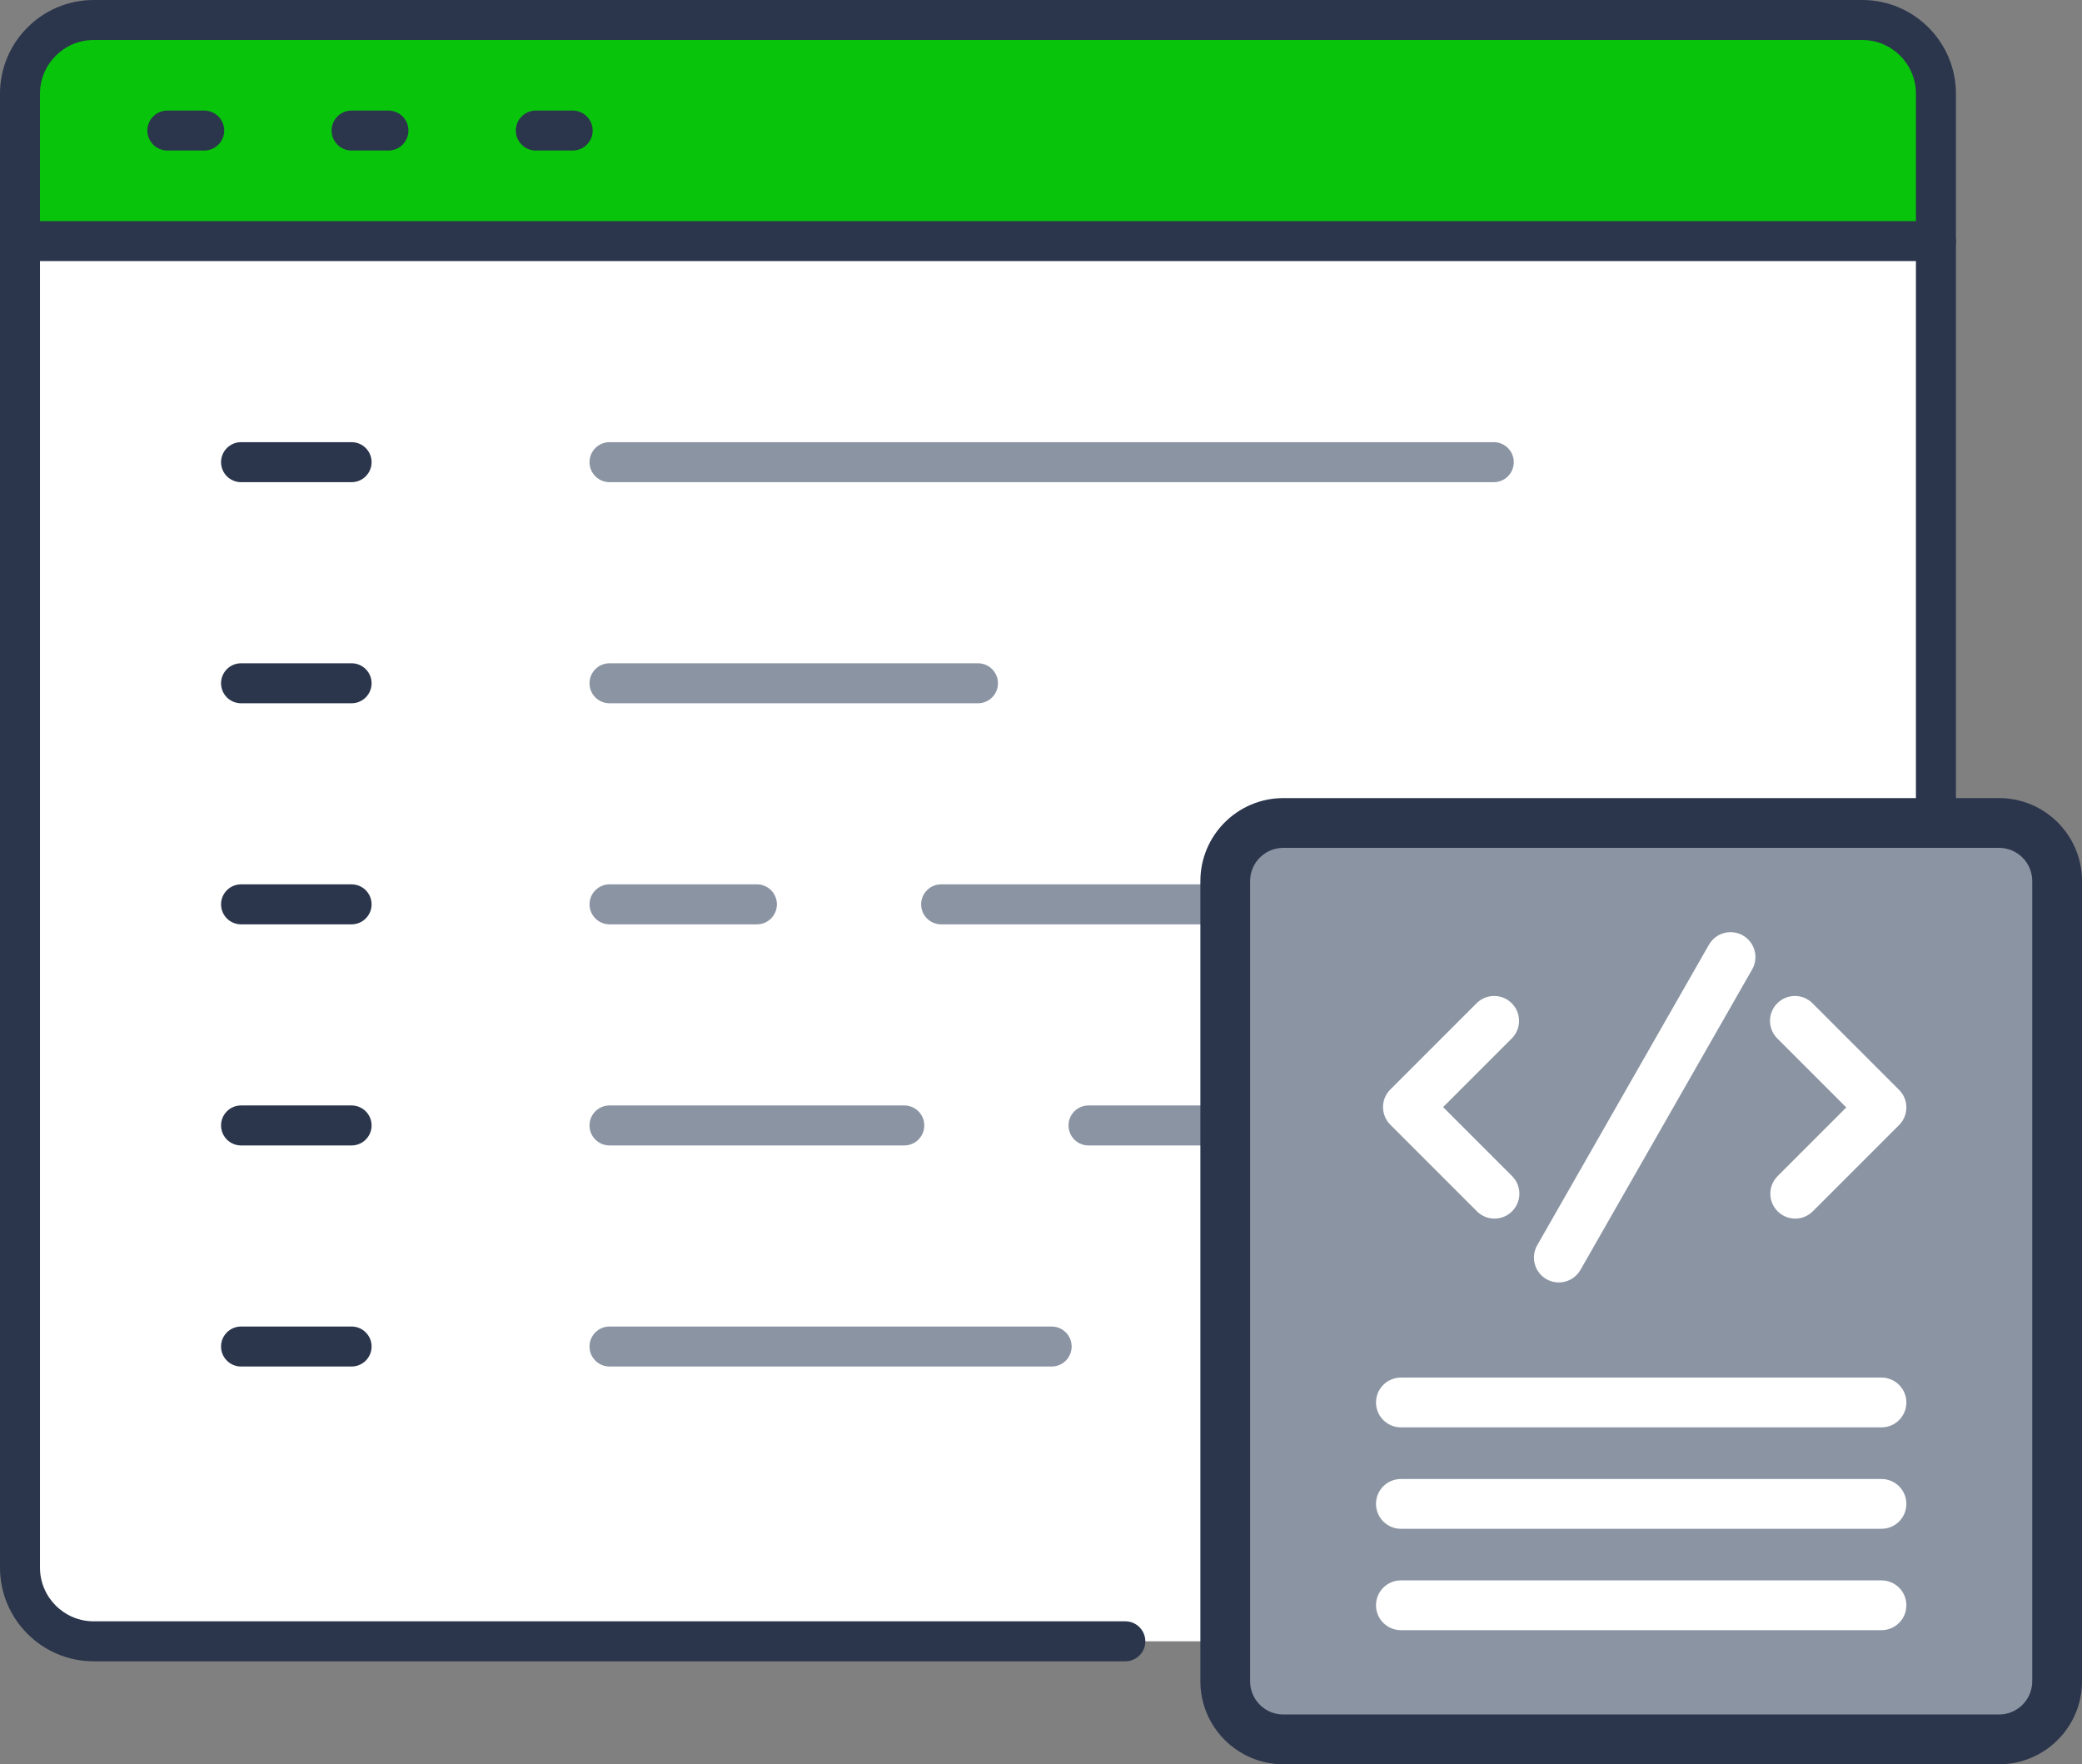
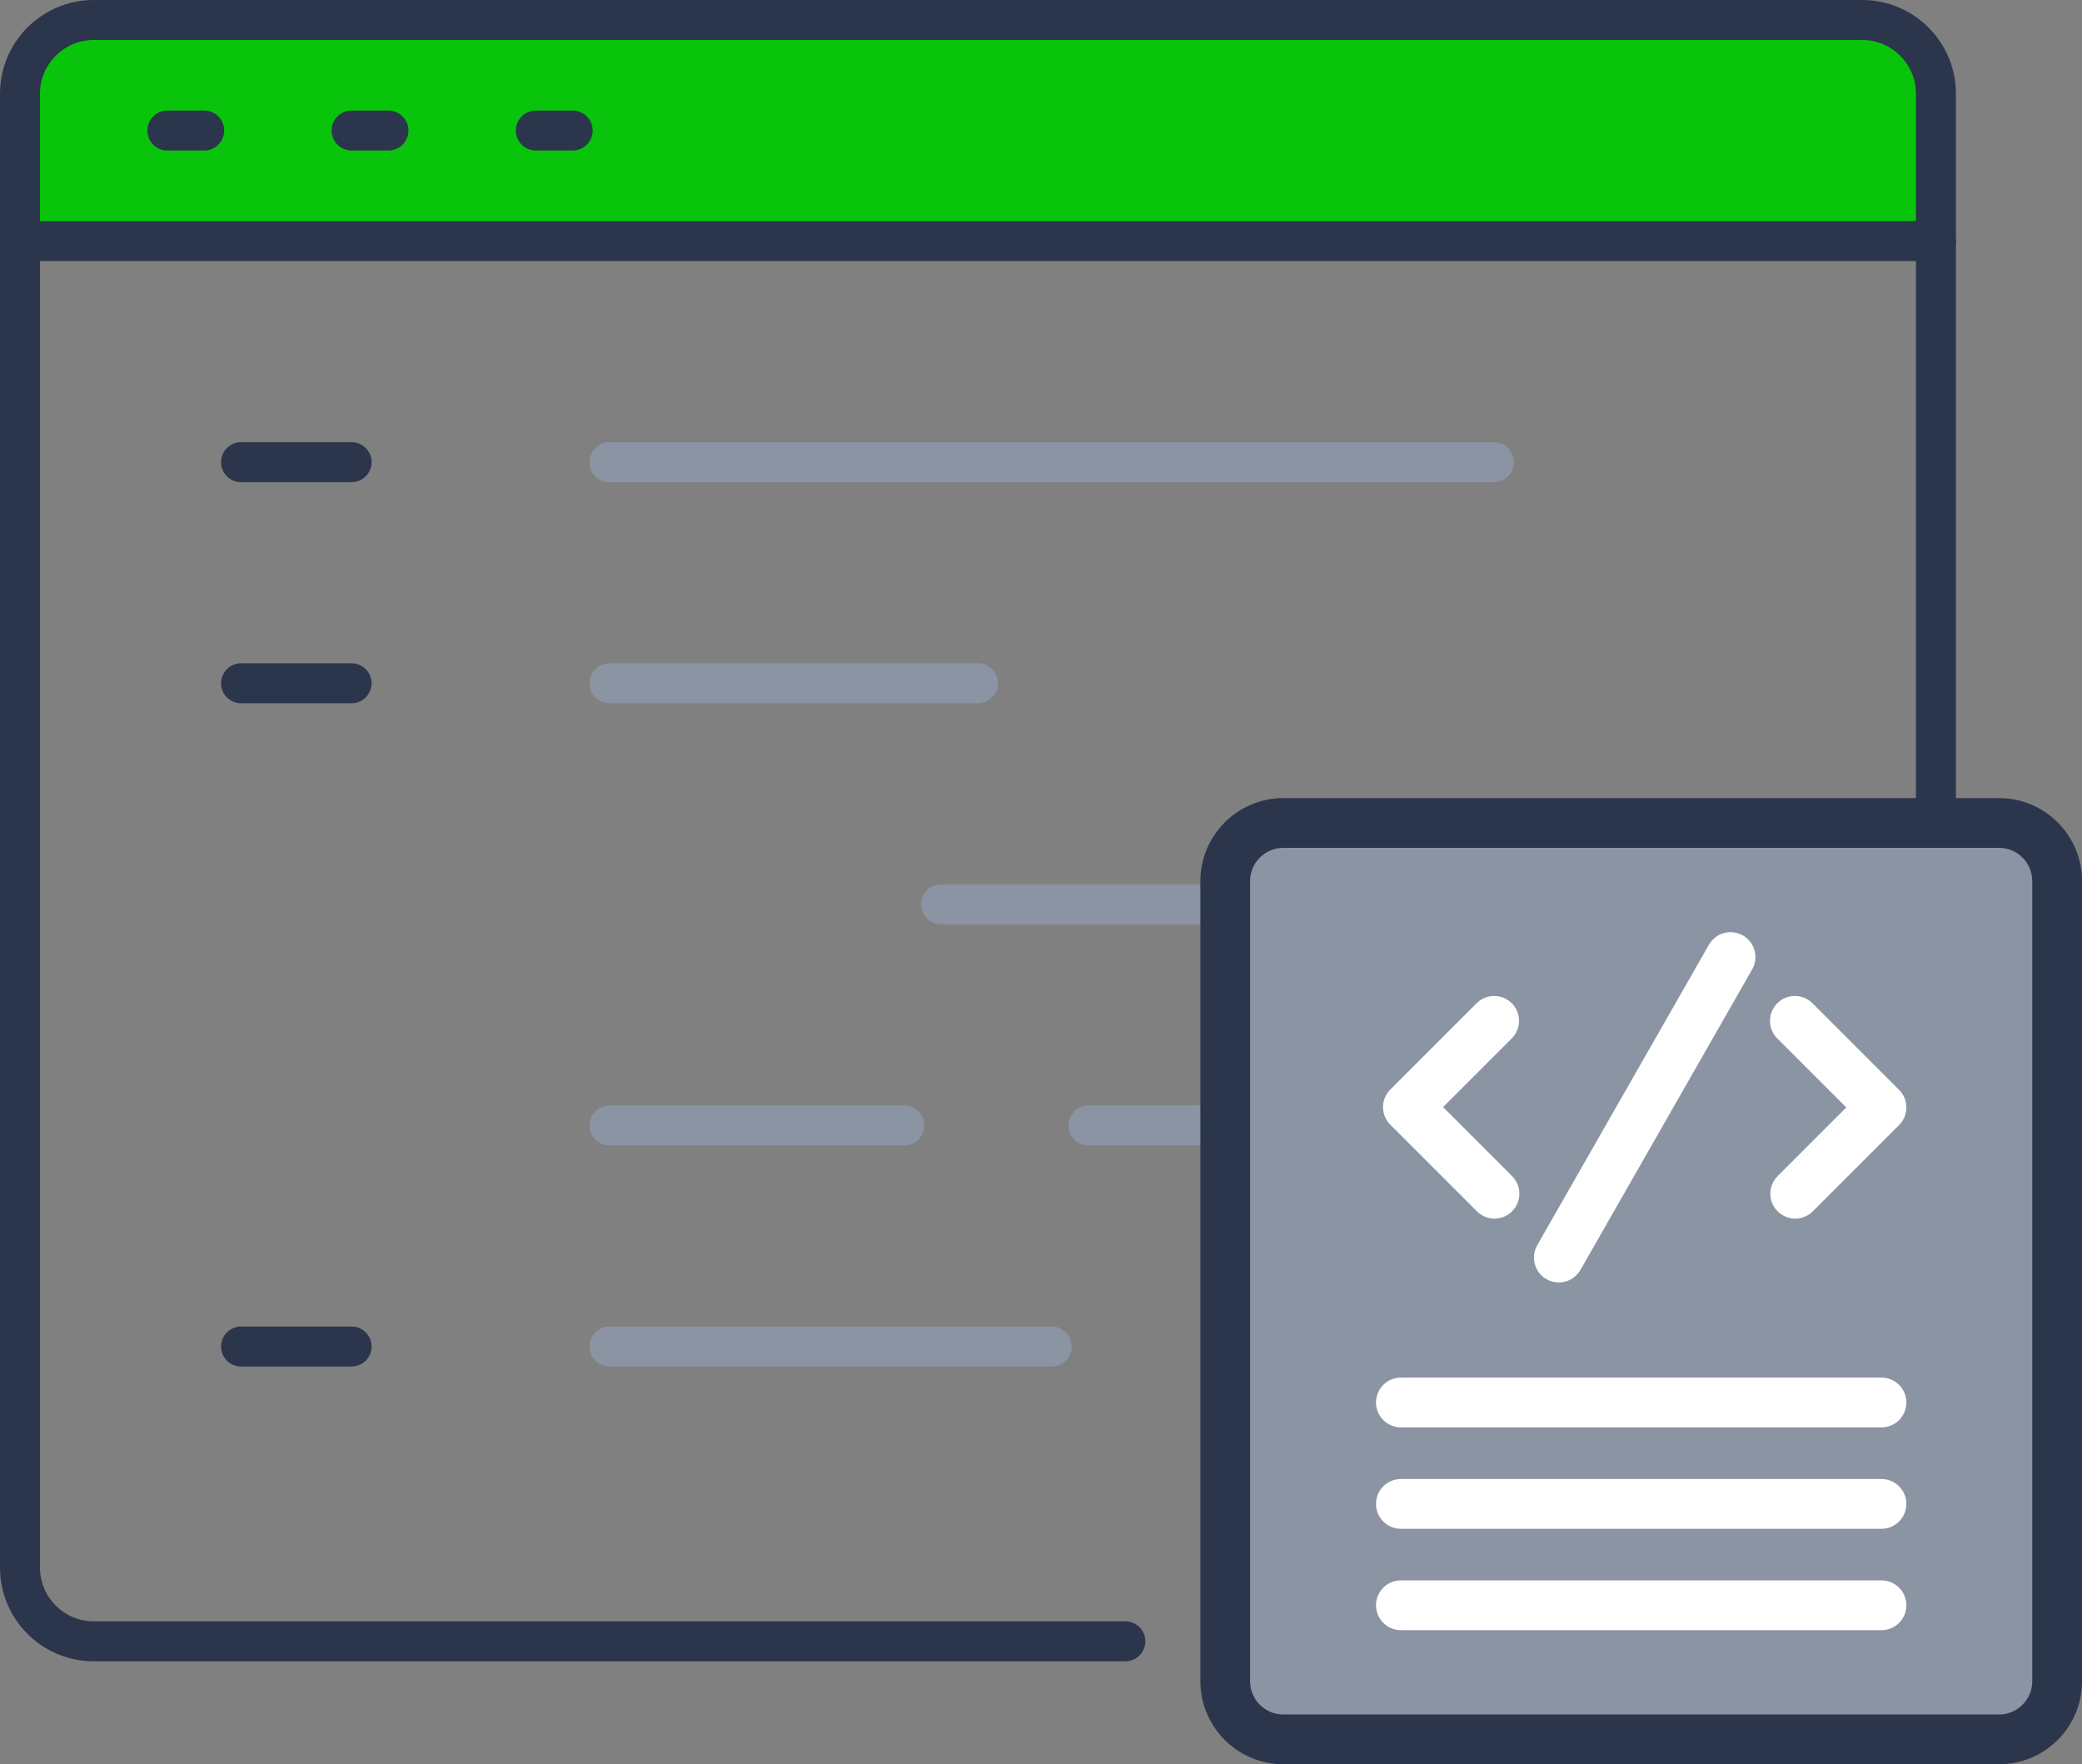
<svg xmlns="http://www.w3.org/2000/svg" id="Layer_2" data-name="Layer 2" viewBox="0 0 624.73 529.35">
  <rect x="0" y="0" width="624.73" height="529.35" fill="#808080" stroke="none" />
  <defs>
    <style>
      .cls-1 {
        fill: #8b94a3;
      }

      .cls-1, .cls-2, .cls-3, .cls-4 {
        stroke-width: 0px;
      }

      .cls-2 {
        fill: #2b364c;
      }

      .cls-3 {
        fill: #08c50b;
      }

      .cls-4 {
        fill: #fff;
      }
    </style>
  </defs>
  <g id="Layer_1-2" data-name="Layer 1">
    <g>
-       <path class="cls-4" d="M337.68,492.46H28.11c-12.16,0-22.11-9.95-22.11-22.11V72.34h574.91v357.65c-8.51-4.97-17.8-8.95-27.64-11.38l-11.06-36.71h-33.17l-11.06,36.71c-10.17,2.54-19.79,6.63-28.53,11.83l-33.72-18.14-23.44,23.44,18.13,33.72c-4.2,7.08-7.73,14.81-10.17,23h-82.58Z" />
      <path class="cls-3" d="M28.11,6h530.68c12.16,0,22.11,9.95,22.11,22.11v44.22H6V28.11C6,15.95,15.95,6,28.11,6Z" />
      <path class="cls-2" d="M337.68,498.46H28.11c-15.5,0-28.11-12.61-28.11-28.11V28.11C0,12.61,12.61,0,28.11,0h530.68c15.5,0,28.11,12.61,28.11,28.11v342.73c0,3.31-2.69,6-6,6s-6-2.69-6-6V28.11c0-8.88-7.23-16.11-16.11-16.11H28.11c-8.88,0-16.11,7.23-16.11,16.11v442.24c0,8.88,7.23,16.11,16.11,16.11h309.56c3.31,0,6,2.69,6,6s-2.69,6-6,6Z" />
      <path class="cls-2" d="M580.91,78.34H6c-3.31,0-6-2.69-6-6s2.69-6,6-6h574.91c3.31,0,6,2.69,6,6s-2.69,6-6,6Z" />
      <path class="cls-2" d="M61.28,45.17h-11.06c-3.31,0-6-2.69-6-6s2.69-6,6-6h11.06c3.31,0,6,2.69,6,6s-2.69,6-6,6Z" />
      <path class="cls-2" d="M116.56,45.17h-11.06c-3.31,0-6-2.69-6-6s2.69-6,6-6h11.06c3.31,0,6,2.69,6,6s-2.69,6-6,6Z" />
      <path class="cls-2" d="M171.84,45.17h-11.06c-3.31,0-6-2.69-6-6s2.69-6,6-6h11.06c3.31,0,6,2.69,6,6s-2.69,6-6,6Z" />
      <path class="cls-2" d="M105.5,144.67h-33.17c-3.31,0-6-2.69-6-6s2.69-6,6-6h33.17c3.31,0,6,2.69,6,6s-2.69,6-6,6Z" />
      <path class="cls-1" d="M448.24,144.67H182.89c-3.31,0-6-2.69-6-6s2.69-6,6-6h265.34c3.31,0,6,2.69,6,6s-2.69,6-6,6Z" />
      <path class="cls-2" d="M105.5,211.01h-33.17c-3.31,0-6-2.69-6-6s2.69-6,6-6h33.17c3.31,0,6,2.69,6,6s-2.69,6-6,6Z" />
      <path class="cls-1" d="M293.45,211.01h-110.56c-3.31,0-6-2.69-6-6s2.69-6,6-6h110.56c3.31,0,6,2.69,6,6s-2.69,6-6,6Z" />
-       <path class="cls-2" d="M105.5,277.34h-33.17c-3.31,0-6-2.69-6-6s2.69-6,6-6h33.17c3.31,0,6,2.69,6,6s-2.69,6-6,6Z" />
-       <path class="cls-1" d="M227.12,277.34h-44.22c-3.31,0-6-2.69-6-6s2.69-6,6-6h44.22c3.31,0,6,2.69,6,6s-2.69,6-6,6Z" />
      <path class="cls-1" d="M514.57,277.34h-66.33c-3.31,0-6-2.69-6-6s2.69-6,6-6h66.33c3.31,0,6,2.69,6,6s-2.69,6-6,6Z" />
      <path class="cls-1" d="M392.96,277.34h-110.56c-3.31,0-6-2.69-6-6s2.69-6,6-6h110.56c3.31,0,6,2.69,6,6s-2.69,6-6,6Z" />
-       <path class="cls-2" d="M105.5,343.68h-33.17c-3.31,0-6-2.69-6-6s2.69-6,6-6h33.17c3.31,0,6,2.69,6,6s-2.69,6-6,6Z" />
      <path class="cls-1" d="M271.34,343.68h-88.45c-3.31,0-6-2.69-6-6s2.69-6,6-6h88.45c3.31,0,6,2.69,6,6s-2.69,6-6,6Z" />
      <path class="cls-1" d="M470.35,343.68h-143.73c-3.31,0-6-2.69-6-6s2.69-6,6-6h143.73c3.31,0,6,2.69,6,6s-2.69,6-6,6Z" />
      <path class="cls-2" d="M105.5,410.01h-33.17c-3.31,0-6-2.69-6-6s2.69-6,6-6h33.17c3.31,0,6,2.69,6,6s-2.69,6-6,6Z" />
      <path class="cls-1" d="M315.56,410.01h-132.67c-3.31,0-6-2.69-6-6s2.69-6,6-6h132.67c3.31,0,6,2.69,6,6s-2.69,6-6,6Z" />
      <g>
        <g>
          <rect class="cls-1" x="367.65" y="246.93" width="249.62" height="274.96" rx="7" ry="7" />
          <path class="cls-2" d="M599.85,529.35h-214.77c-13.72,0-24.89-11.16-24.89-24.89v-240.11c0-13.72,11.17-24.89,24.89-24.89h214.77c13.72,0,24.89,11.16,24.89,24.89v240.11c0,13.72-11.17,24.89-24.89,24.89ZM385.07,254.39c-5.49,0-9.96,4.47-9.96,9.96v240.11c0,5.49,4.46,9.96,9.96,9.96h214.77c5.49,0,9.96-4.47,9.96-9.96v-240.11c0-5.49-4.46-9.96-9.96-9.96h-214.77Z" />
        </g>
        <g>
          <g>
            <path class="cls-4" d="M448.44,365.63c-1.91,0-3.82-.73-5.28-2.19l-25.98-25.98c-2.92-2.92-2.92-7.64,0-10.56l25.88-25.88c2.92-2.92,7.64-2.92,10.56,0,2.92,2.92,2.92,7.64,0,10.56l-20.6,20.6,20.7,20.7c2.92,2.92,2.92,7.64,0,10.56-1.46,1.46-3.37,2.19-5.28,2.19Z" />
            <path class="cls-4" d="M467.74,384.79c-1.26,0-2.53-.32-3.7-.98-3.58-2.05-4.82-6.61-2.78-10.19l51.53-90.17c2.05-3.58,6.6-4.82,10.19-2.78,3.58,2.05,4.82,6.61,2.78,10.19l-51.53,90.17c-1.38,2.41-3.9,3.76-6.49,3.76Z" />
            <path class="cls-4" d="M538.68,365.63c-1.91,0-3.82-.73-5.28-2.19-2.92-2.92-2.92-7.64,0-10.56l20.6-20.6-20.7-20.7c-2.92-2.92-2.92-7.64,0-10.56,2.92-2.92,7.64-2.92,10.56,0l25.98,25.98c2.92,2.92,2.92,7.64,0,10.56l-25.88,25.88c-1.46,1.46-3.37,2.19-5.28,2.19Z" />
          </g>
-           <path class="cls-4" d="M564.56,428.27h-144.2c-4.12,0-7.47-3.34-7.47-7.47s3.34-7.47,7.47-7.47h144.2c4.12,0,7.47,3.34,7.47,7.47s-3.34,7.47-7.47,7.47Z" />
+           <path class="cls-4" d="M564.56,428.27h-144.2c-4.12,0-7.47-3.34-7.47-7.47s3.34-7.47,7.47-7.47h144.2c4.12,0,7.47,3.34,7.47,7.47s-3.34,7.47-7.47,7.47" />
          <path class="cls-4" d="M564.56,458.7h-144.2c-4.12,0-7.47-3.34-7.47-7.47s3.34-7.47,7.47-7.47h144.2c4.12,0,7.47,3.34,7.47,7.47s-3.34,7.47-7.47,7.47Z" />
          <path class="cls-4" d="M564.56,489.12h-144.2c-4.12,0-7.47-3.34-7.47-7.47s3.34-7.47,7.47-7.47h144.2c4.12,0,7.47,3.34,7.47,7.47s-3.34,7.47-7.47,7.47Z" />
        </g>
      </g>
    </g>
  </g>
</svg>